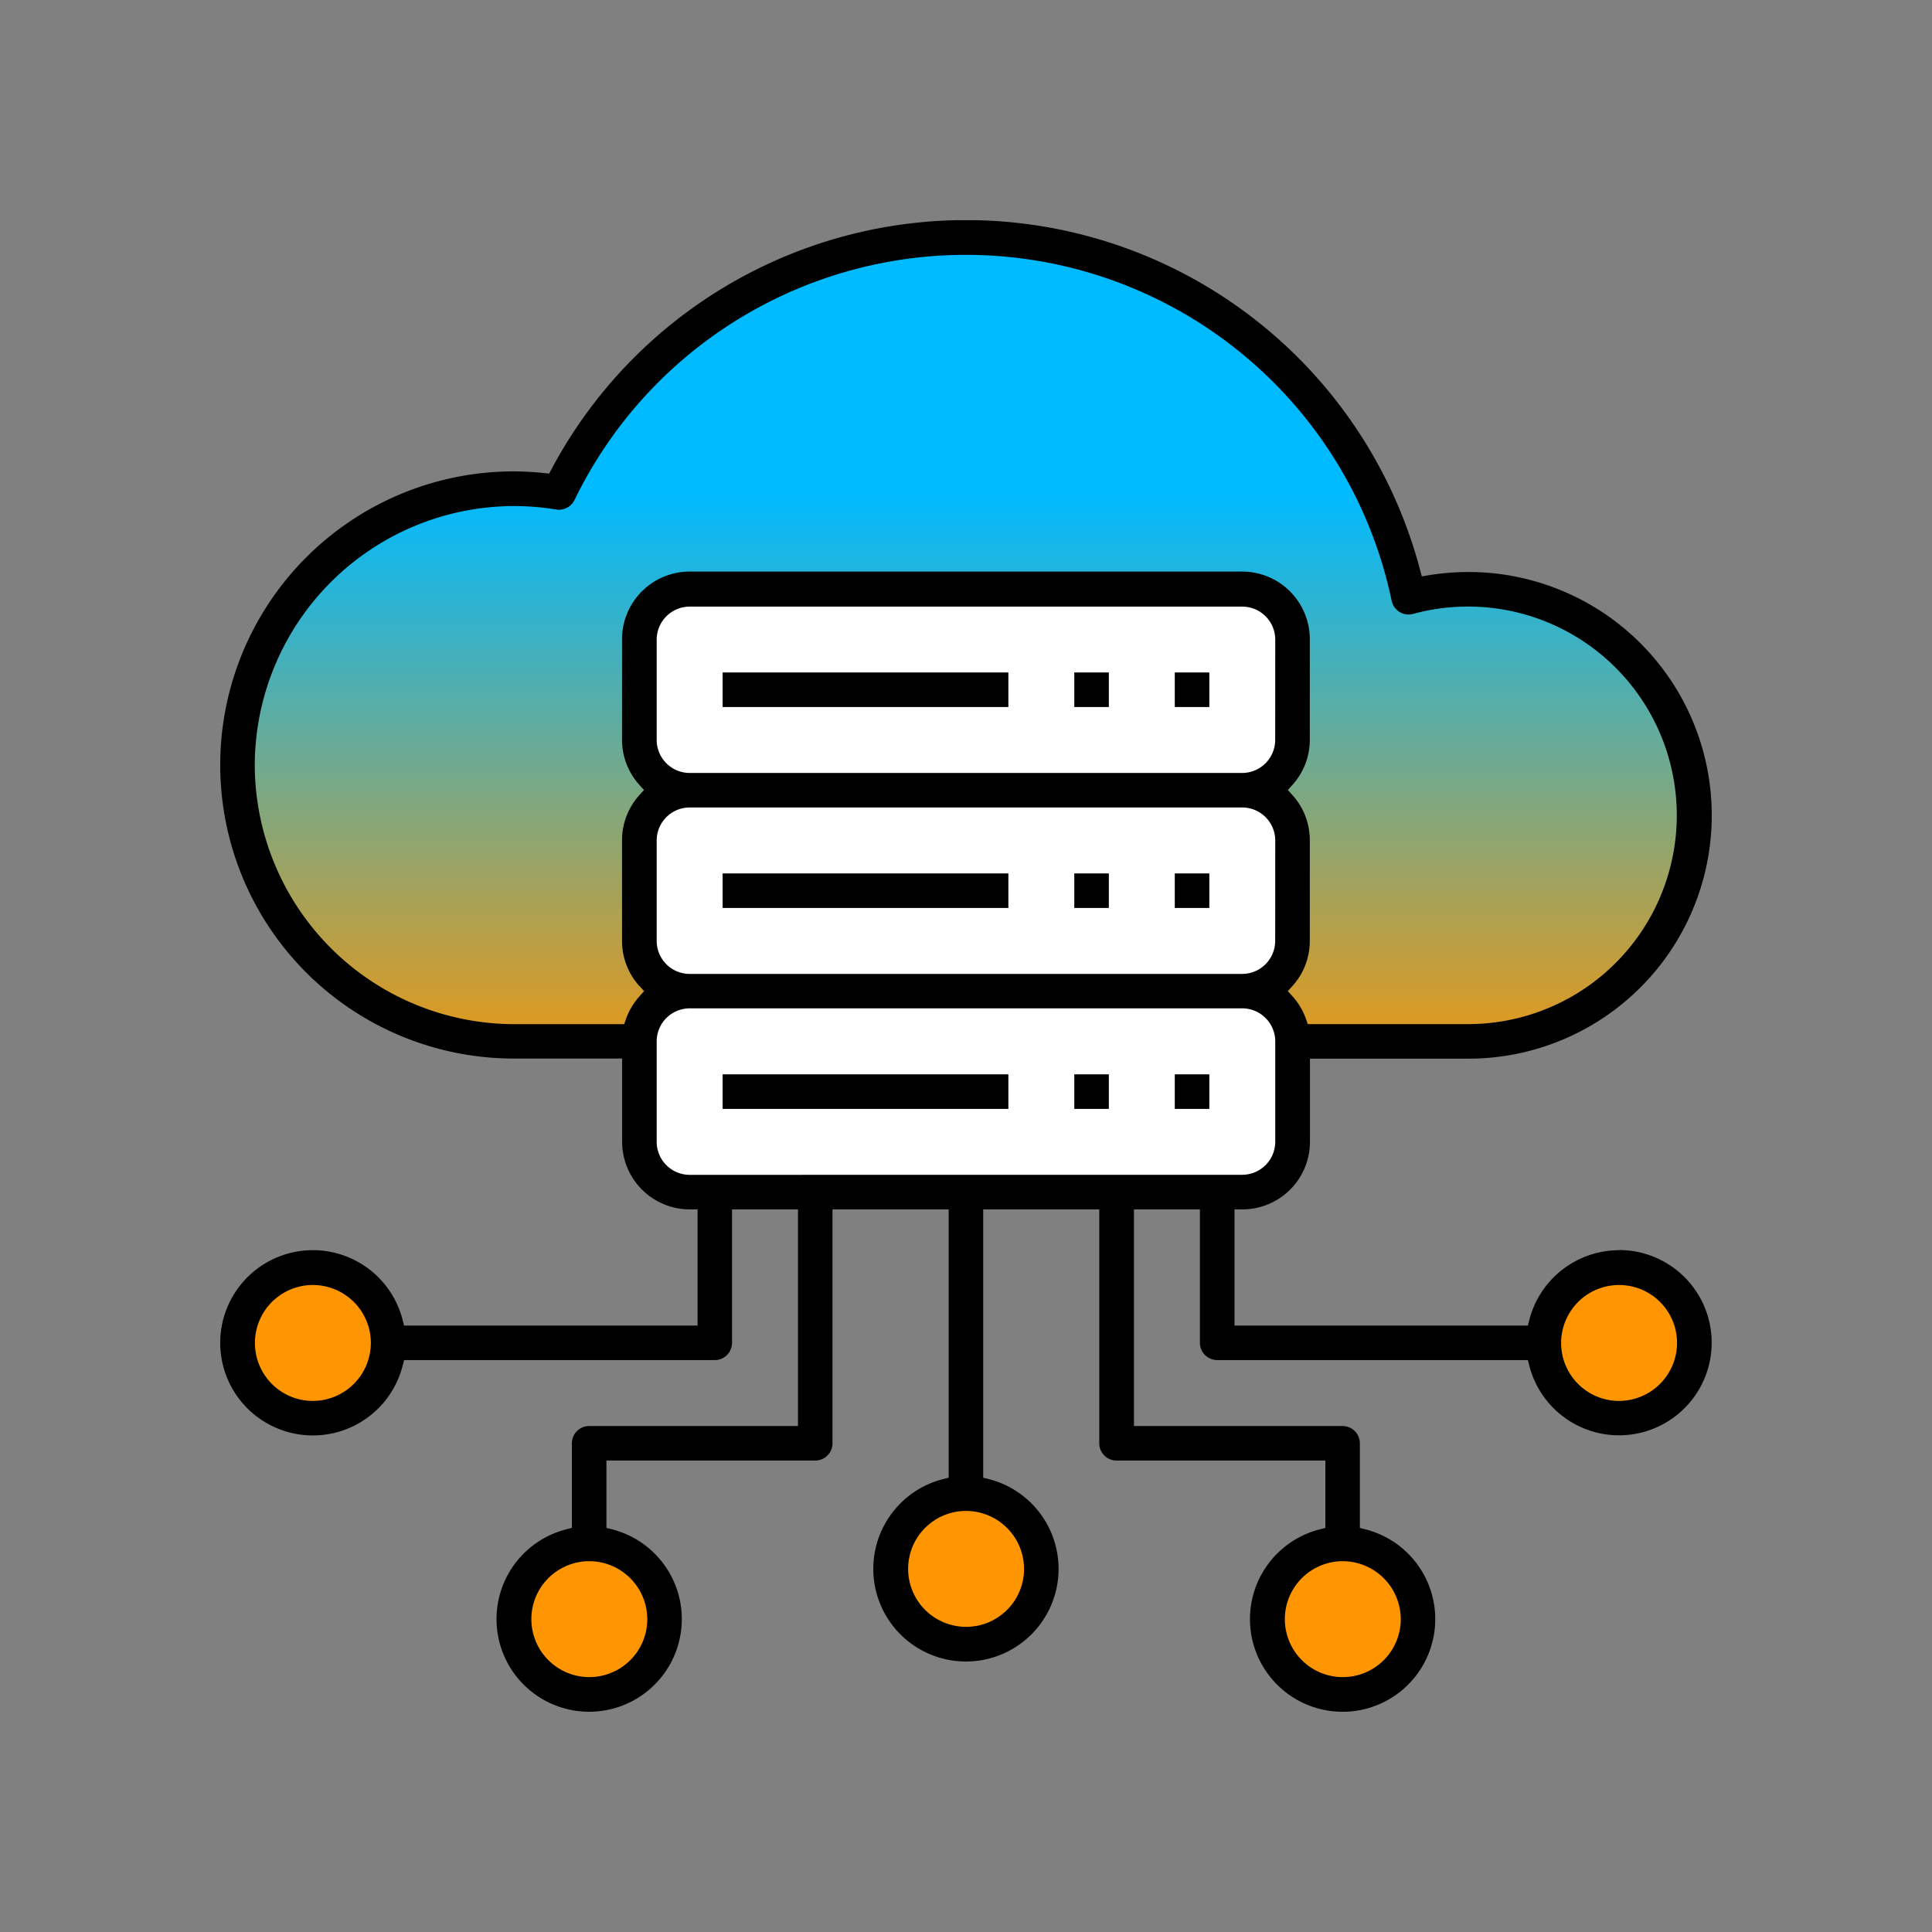
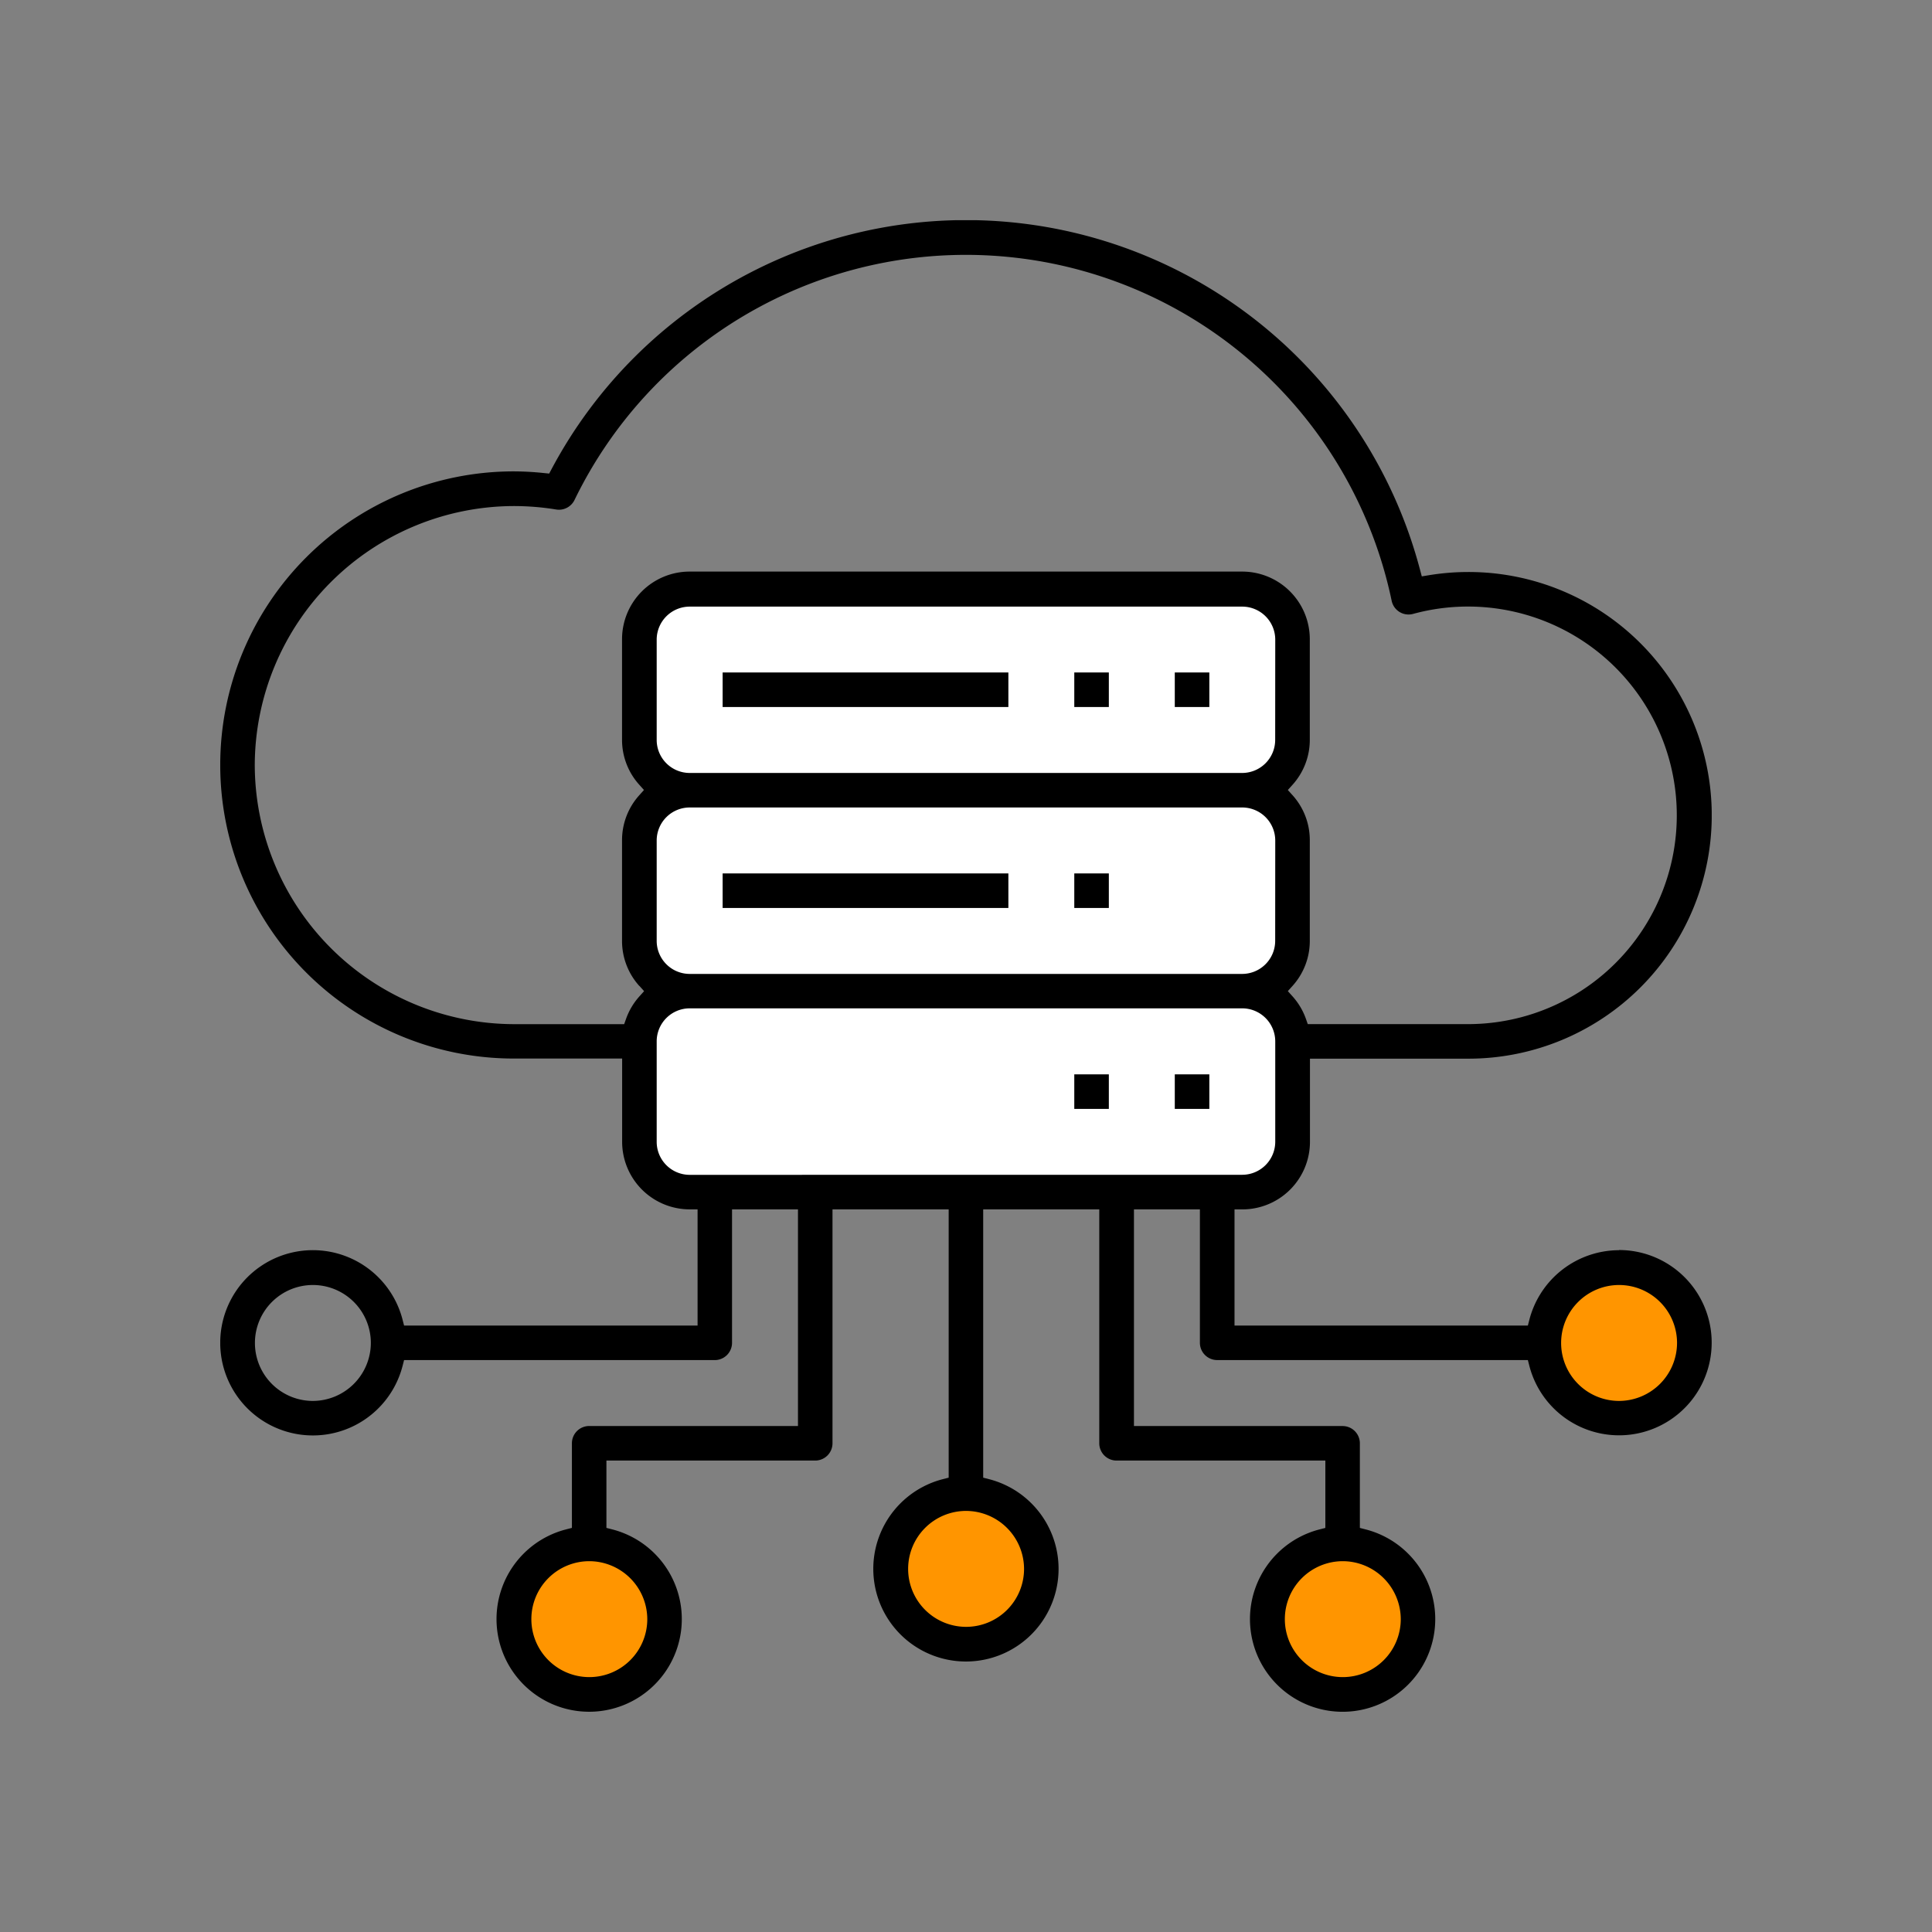
<svg xmlns="http://www.w3.org/2000/svg" width="60" height="60" viewBox="0 0 60 60">
  <rect x="0" y="0" width="60" height="60" fill="#808080" stroke="none" />
  <defs>
    <clipPath id="clip-path">
      <rect id="Rectangle_13605" data-name="Rectangle 13605" width="60" height="60" transform="translate(0.001)" fill="#fff" stroke="#707070" stroke-width="1" />
    </clipPath>
    <clipPath id="clip-path-2">
      <rect id="Rectangle_13598" data-name="Rectangle 13598" width="46.319" height="46.321" fill="none" />
    </clipPath>
    <linearGradient id="linear-gradient" x1="0.5" y1="0.318" x2="0.5" y2="1.086" gradientUnits="objectBoundingBox">
      <stop offset="0" stop-color="#00baff" />
      <stop offset="1" stop-color="#ff9500" />
    </linearGradient>
  </defs>
  <g id="Mask_Group_1371" data-name="Mask Group 1371" transform="translate(-0.001)" clip-path="url(#clip-path)">
    <g id="Group_78131" data-name="Group 78131" transform="translate(6.841 6.839)">
      <g id="Group_78131-2" data-name="Group 78131" clip-path="url(#clip-path-2)">
        <path id="Path_57679" data-name="Path 57679" d="M423.841,333.53a2.34,2.34,0,1,1-2.34,2.34,2.34,2.34,0,0,1,2.34-2.34" transform="translate(-380.399 -301.007)" fill="#ff9500" />
        <path id="Path_57680" data-name="Path 57680" d="M335.841,421.53a2.34,2.34,0,1,1-2.34,2.34,2.34,2.34,0,0,1,2.34-2.34" transform="translate(-300.98 -380.426)" fill="#ff9500" />
        <path id="Path_57681" data-name="Path 57681" d="M215.841,405.53a2.34,2.34,0,1,1-2.34,2.34,2.34,2.34,0,0,1,2.34-2.34" transform="translate(-192.682 -365.986)" fill="#ff9500" />
        <path id="Path_57682" data-name="Path 57682" d="M95.841,421.53a2.34,2.34,0,1,1-2.34,2.34,2.34,2.34,0,0,1,2.34-2.34" transform="translate(-84.383 -380.426)" fill="#ff9500" />
-         <path id="Path_57683" data-name="Path 57683" d="M7.841,333.53a2.34,2.34,0,1,1-2.34,2.34,2.34,2.34,0,0,1,2.34-2.34" transform="translate(-4.965 -301.007)" fill="#ff9500" />
        <path id="Path_57684" data-name="Path 57684" d="M153.784,247.09v3.12a1.56,1.56,0,0,1-1.56,1.56H135.061a1.56,1.56,0,0,1-1.56-1.56v-3.12a1.56,1.56,0,0,1,1.56-1.56h17.162a1.56,1.56,0,0,1,1.56,1.56" transform="translate(-120.483 -221.588)" fill="#fff" />
        <path id="Path_57685" data-name="Path 57685" d="M135.061,181.53h17.162a1.56,1.56,0,0,1,1.56,1.56v3.12a1.56,1.56,0,0,1-1.56,1.56H135.061a1.56,1.56,0,0,1-1.56-1.56v-3.12a1.56,1.56,0,0,1,1.56-1.56" transform="translate(-120.483 -163.829)" fill="#fff" />
        <path id="Path_57686" data-name="Path 57686" d="M135.061,117.53h17.162a1.56,1.56,0,0,1,1.56,1.56v3.12a1.56,1.56,0,0,1-1.56,1.56H135.061a1.56,1.56,0,0,1-1.56-1.56v-3.12a1.56,1.56,0,0,1,1.56-1.56" transform="translate(-120.483 -106.069)" fill="#fff" />
-         <path id="Path_57687" data-name="Path 57687" d="M43.814,16.421a7.021,7.021,0,0,1,0,14.042H38.354a1.56,1.56,0,0,0-1.56-1.56,1.56,1.56,0,0,0,1.56-1.56v-3.12a1.56,1.56,0,0,0-1.56-1.56,1.56,1.56,0,0,0,1.56-1.56v-3.12a1.56,1.56,0,0,0-1.56-1.56H19.631a1.56,1.56,0,0,0-1.56,1.56V21.1a1.56,1.56,0,0,0,1.56,1.56,1.56,1.56,0,0,0-1.56,1.56v3.12a1.56,1.56,0,0,0,1.56,1.56,1.56,1.56,0,0,0-1.56,1.56h-3.9a8.581,8.581,0,1,1,1.4-17.048A14.045,14.045,0,0,1,41.96,16.67,6.974,6.974,0,0,1,43.814,16.421Z" transform="translate(-5.053 -4.961)" fill="url(#linear-gradient)" />
        <rect id="Rectangle_13589" data-name="Rectangle 13589" width="8.874" height="1.073" transform="translate(15.602 14.045)" />
        <rect id="Rectangle_13590" data-name="Rectangle 13590" width="1.073" height="1.073" transform="translate(26.523 14.045)" />
        <rect id="Rectangle_13591" data-name="Rectangle 13591" width="1.073" height="1.073" transform="translate(29.644 14.045)" />
        <rect id="Rectangle_13592" data-name="Rectangle 13592" width="8.874" height="1.073" transform="translate(15.602 20.286)" />
        <rect id="Rectangle_13593" data-name="Rectangle 13593" width="1.073" height="1.073" transform="translate(26.523 20.286)" />
-         <rect id="Rectangle_13594" data-name="Rectangle 13594" width="1.073" height="1.073" transform="translate(29.644 20.286)" />
-         <rect id="Rectangle_13595" data-name="Rectangle 13595" width="8.874" height="1.073" transform="translate(15.602 26.526)" />
        <rect id="Rectangle_13596" data-name="Rectangle 13596" width="1.073" height="1.073" transform="translate(26.523 26.526)" />
        <rect id="Rectangle_13597" data-name="Rectangle 13597" width="1.073" height="1.073" transform="translate(29.644 26.526)" />
        <path id="Path_57688" data-name="Path 57688" d="M43.443,31.987a2.883,2.883,0,0,0-2.786,2.158l-.047.183H31.5V30.72h.243a2.1,2.1,0,0,0,2.1-2.1V26.039h4.924a7.557,7.557,0,0,0-.006-15.114h-.005a7.588,7.588,0,0,0-1.221.1l-.219.036-.057-.214A14.581,14.581,0,0,0,10.293,7.724l-.077.144-.163-.016A9.273,9.273,0,0,0,9.118,7.8a9.117,9.117,0,0,0,0,18.235h3.364v2.584a2.1,2.1,0,0,0,2.1,2.1h.243v3.608H5.71l-.047-.183a2.877,2.877,0,1,0,0,1.438L5.71,35.4h9.649a.537.537,0,0,0,.536-.536V30.719h2.048v6.728H11.458a.537.537,0,0,0-.536.536v2.628l-.183.047a2.877,2.877,0,1,0,1.438,0l-.183-.047V38.52h6.485a.537.537,0,0,0,.536-.536V30.719h3.608v8.332l-.183.047a2.877,2.877,0,1,0,1.438,0l-.183-.047V30.719H27.3v7.265a.537.537,0,0,0,.536.536h6.485v2.092l-.183.047a2.877,2.877,0,1,0,1.438,0l-.183-.047V37.984a.537.537,0,0,0-.536-.536H28.377V30.719h2.048v4.144a.537.537,0,0,0,.536.536H40.61l.047.183a2.877,2.877,0,1,0,2.786-3.6M2.878,36.668h0a1.8,1.8,0,1,1,1.8-1.8,1.806,1.806,0,0,1-1.8,1.8m10.385,6.777h0a1.8,1.8,0,1,1-1.8-1.8,1.806,1.806,0,0,1,1.8,1.8m23.4,0h0a1.8,1.8,0,1,1-1.8-1.8,1.806,1.806,0,0,1,1.8,1.8m-3.9-21.062a1.027,1.027,0,0,1-1.023,1.024H14.579a1.026,1.026,0,0,1-1.024-1.024V19.262a1.026,1.026,0,0,1,1.023-1.024H31.741a1.026,1.026,0,0,1,1.024,1.024Zm0-6.241a1.027,1.027,0,0,1-1.023,1.024H14.579a1.026,1.026,0,0,1-1.024-1.024V13.021A1.026,1.026,0,0,1,14.578,12H31.741a1.026,1.026,0,0,1,1.024,1.024ZM13.018,23.779l.146.163-.146.163a2.086,2.086,0,0,0-.415.7l-.058.162H9.118a8.067,8.067,0,0,1-8.045-8.045h0A8.067,8.067,0,0,1,9.118,8.877h0a8.173,8.173,0,0,1,1.315.107.538.538,0,0,0,.57-.295,13.509,13.509,0,0,1,25.377,3.129.536.536,0,0,0,.634.416l.033-.008a6.484,6.484,0,1,1,1.712,12.74H33.775l-.057-.162a2.092,2.092,0,0,0-.416-.7l-.146-.163.147-.163a2.083,2.083,0,0,0,.535-1.4v-3.12a2.084,2.084,0,0,0-.535-1.4l-.147-.163.147-.163a2.083,2.083,0,0,0,.535-1.4v-3.12a2.1,2.1,0,0,0-2.1-2.1H14.579a2.1,2.1,0,0,0-2.1,2.1v3.12a2.083,2.083,0,0,0,.535,1.4l.146.163-.146.163a2.083,2.083,0,0,0-.535,1.4v3.121a2.083,2.083,0,0,0,.535,1.4M24.964,41.884h0a1.8,1.8,0,1,1-1.8-1.8,1.806,1.806,0,0,1,1.8,1.8M14.579,29.647a1.026,1.026,0,0,1-1.024-1.024V25.5a1.026,1.026,0,0,1,1.023-1.024H31.741A1.027,1.027,0,0,1,32.765,25.5v3.121a1.027,1.027,0,0,1-1.023,1.024Zm28.864,7.021h0a1.8,1.8,0,1,1,1.8-1.8,1.806,1.806,0,0,1-1.8,1.8" transform="translate(-0.001 0)" />
      </g>
    </g>
  </g>
</svg>